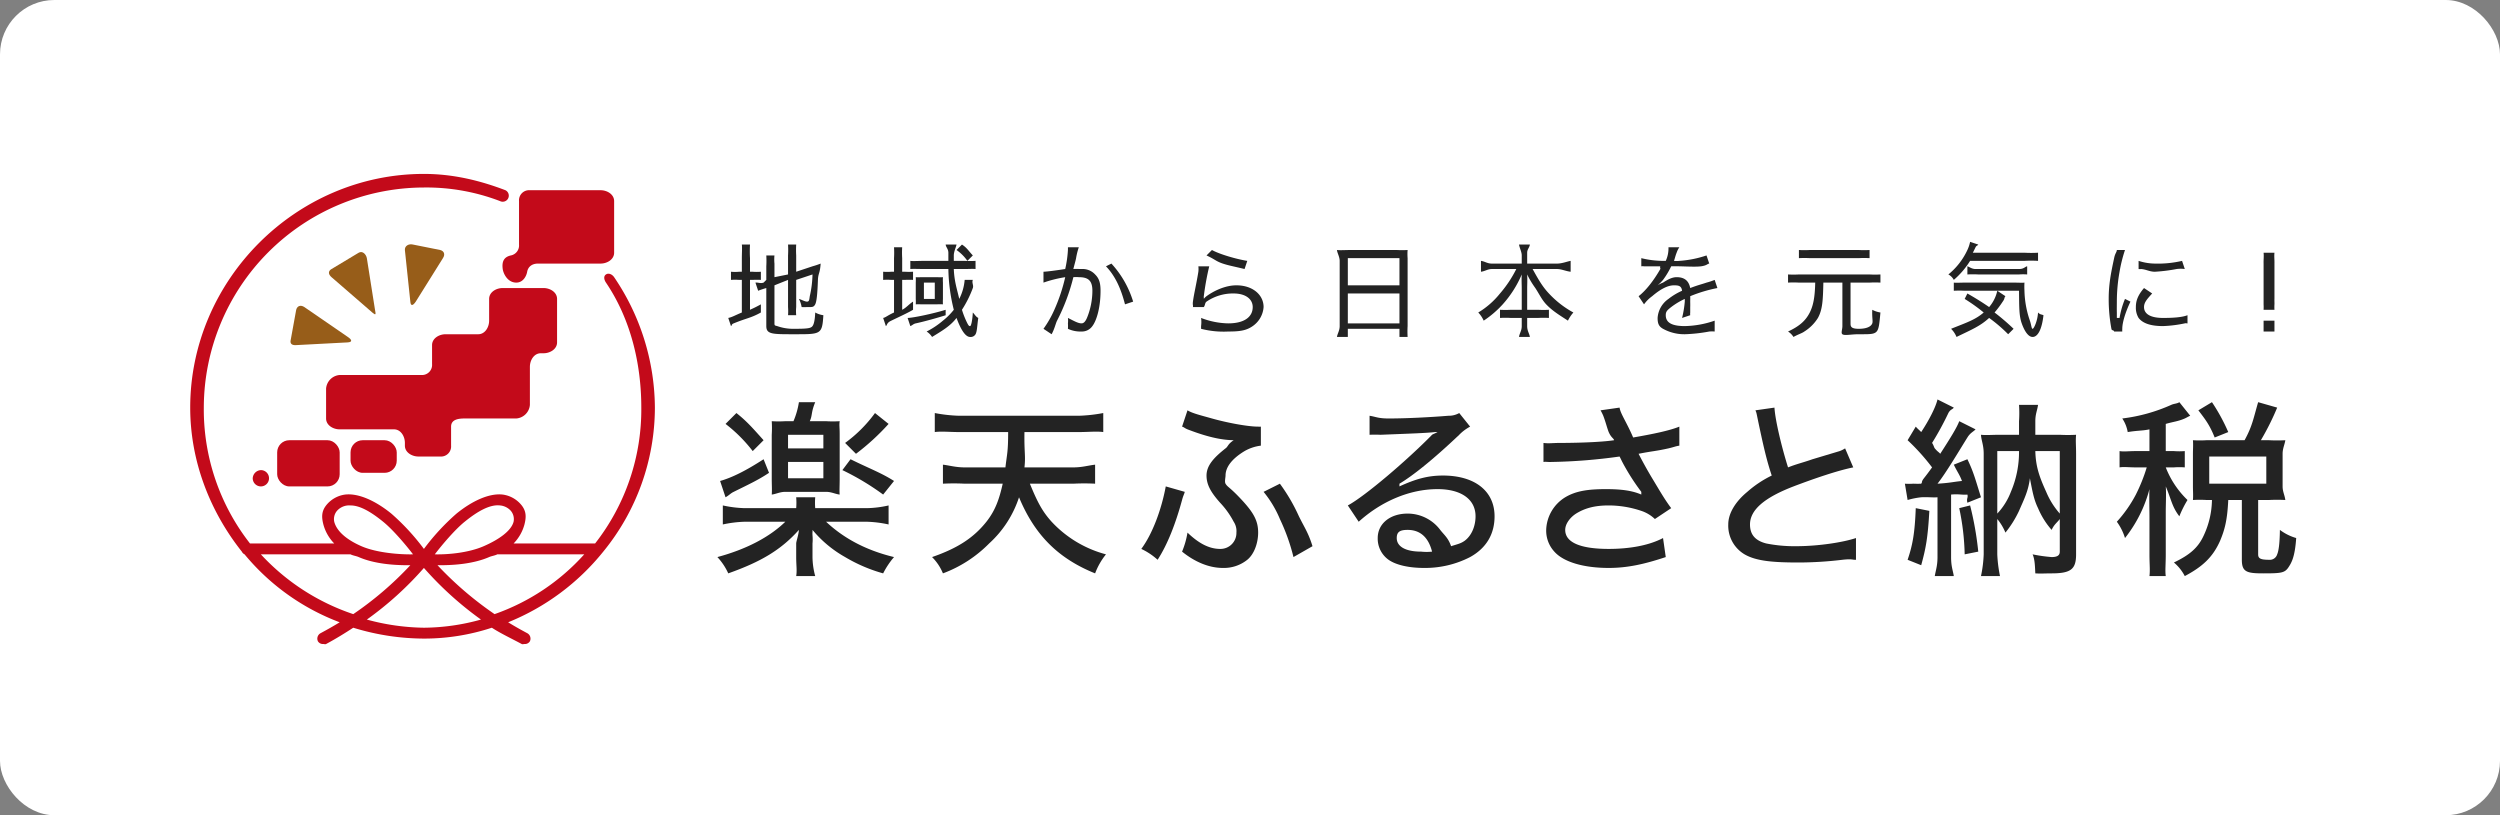
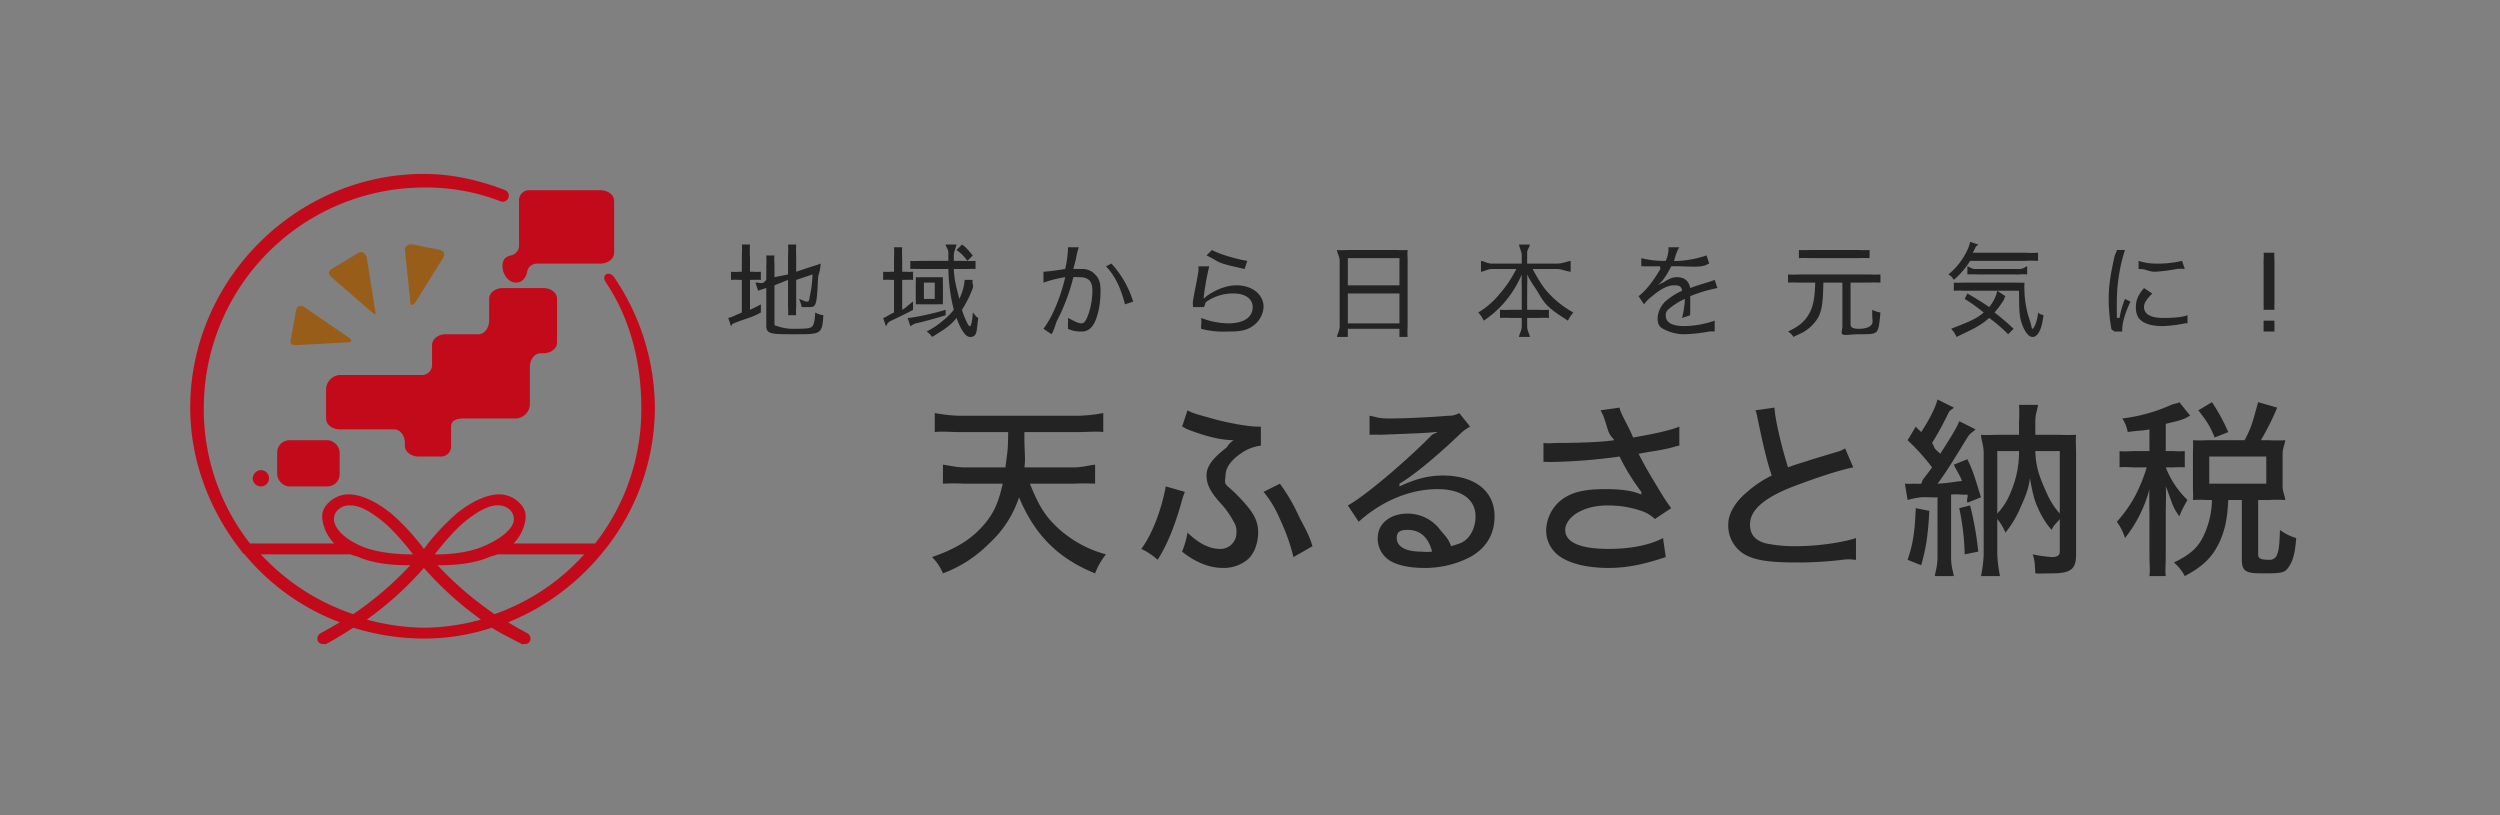
<svg xmlns="http://www.w3.org/2000/svg" width="920" height="300" viewBox="0 0 920 300" preserveAspectRatio="xMinYMid">
  <rect x="0" y="0" width="920" height="300" fill="#808080" stroke="none" />
  <defs>
    <clipPath id="a">
      <rect width="831" height="227" transform="translate(0.047)" fill="none" />
    </clipPath>
  </defs>
  <g transform="translate(-650 -7323)">
-     <rect width="920" height="300" rx="20" transform="translate(650 7323)" fill="#fff" />
    <g transform="translate(691.953 7359)">
      <g clip-path="url(#a)">
-         <path d="M262.047,156c5.938,5.588,13.966,10.344,25,13a29.935,29.935,0,0,0-4,6,57.319,57.319,0,0,1-14-6,42.793,42.793,0,0,1-12-10c.069.977-.072.533,0,2a16.222,16.222,0,0,1,0,3v5a27.374,27.374,0,0,0,1,7h-7c.348-2.165,0-3.858,0-7v-5c0-.768.859-3.042,1-5-6.636,7.4-13.986,11.737-26,16a22.488,22.488,0,0,0-4-6c10.688-2.863,19.271-7.412,25-13h-15a43.73,43.73,0,0,0-8,1v-7a42.073,42.073,0,0,0,8,1h19a25,25,0,0,0,0-4h7a24.91,24.91,0,0,0,0,4h19a38.3,38.3,0,0,0,8-1v7a42.925,42.925,0,0,0-8-1Zm-21-18c-4.051,2.723-8.112,4.557-13,7-1.187.561-1.534,1.163-3,2l-2-6c4.47-1.256,9.644-3.88,16-8Zm-12-22c3.982,3.142,6.159,5.74,10,10l-4,4a54.271,54.271,0,0,0-10-10Zm21,3a29.382,29.382,0,0,0,2-7h6c-1.605,3.913-.954,4.7-2,7h6a39.2,39.2,0,0,0,5,0c-.21,1.747,0,1.789,0,5v16c0,3.073-.141,4.534,0,6-1.466-.141-3.042-1-5-1h-15c-2.026,0-3.532.859-5,1,.14-1.676,0-3.274,0-6V124a39.284,39.284,0,0,0,0-5,38.743,38.743,0,0,0,5,0Zm-2,10h13v-5h-13Zm0,11h13v-6h-13Zm23-7c6.915,3.421,11.32,5,16,8l-4,5a93.882,93.882,0,0,0-15-9Zm14-13a85.25,85.25,0,0,1-12,11l-4-4a49.739,49.739,0,0,0,11-11Z" fill="#232323" />
        <path d="M337.047,142c2.654,6.5,4.508,10.157,8,14a41.968,41.968,0,0,0,20,12,25.158,25.158,0,0,0-4,7c-14.038-5.657-22.411-14.589-28-28a39.473,39.473,0,0,1-11,17,46.844,46.844,0,0,1-17,11,18.271,18.271,0,0,0-4-6c9.5-3.282,15.32-7.133,20-13,3.352-4.26,4.742-8.412,6-14h-14a76.31,76.31,0,0,0-8,0v-7c2.375.279,4.717,1,8,1h15c.558-4.959,1-5.526,1-13h-18c-3.631,0-6.625-.348-9,0v-7a55.552,55.552,0,0,0,9,1h44a57.491,57.491,0,0,0,9-1v7c-2.374-.348-5.438,0-9,0h-20c-.138,7.543.491,8.668,0,13h18c3.283,0,5.484-.721,8-1v7a76.31,76.31,0,0,0-8,0Z" fill="#232323" />
        <path d="M394.047,145c-.279,1.046-.511,1.183-1,3-2.375,8.731-5.367,16.414-9,22a24.417,24.417,0,0,0-6-4c4.192-5.657,7.463-14.687,9-23Zm1-30c1.815,1.118,4.809,1.813,9,3,5.169,1.466,12.947,3,17,3a4.569,4.569,0,0,0,1,0v7a15.911,15.911,0,0,0-6,2c-4.959,3-7,6.136-7,9,0,.7-.419,2.3,0,3,.768,1.328,1.458,1.11,6,6s6,7.88,6,12c0,3.492-1.275,7.766-4,10a13.719,13.719,0,0,1-9,3c-5.03,0-10.251-2.16-15-6a31.5,31.5,0,0,0,2-7c4.053,3.912,7.949,6,12,6a5.865,5.865,0,0,0,6-6,6.2,6.2,0,0,0-1-4,31.447,31.447,0,0,0-5-7c-3.493-3.912-5-6.717-5-10,0-3.7,2.74-6.648,7-10,.978-.7.766-1.532,3-3-4.678-.069-9.945-1.275-17-4-1.187-.489-1.092-.721-2-1Zm34,27a65.979,65.979,0,0,1,7,12c2.026,4.122,3.465,6.041,5,11l-7,4a73.361,73.361,0,0,0-5-14,39.945,39.945,0,0,0-6-10Z" fill="#232323" />
        <path d="M462.047,117c2.308.351,3.157,1,7,1,6.357,0,15.158-.443,22-1a7.772,7.772,0,0,0,4-1l4,5a16.186,16.186,0,0,0-4,3c-9.708,9.22-17.179,15.137-22,18v1c5.937-2.725,10.411-4,16-4,11.734,0,19,5.711,19,15,0,6.428-2.925,11.648-9,15a36.139,36.139,0,0,1-17,4c-5.588,0-10.344-1.114-13-3a9.55,9.55,0,0,1-4-8c0-5.307,4.572-9,11-9a15.013,15.013,0,0,1,12,6c1.4,1.817,2.951,2.927,4,6,2.375-.768,3.532-.951,5-2,2.723-2.024,4-5.648,4-9,0-6.147-5.126-10-14-10-10.266,0-20.755,4.528-29,12l-4-6c6.284-3.352,21.921-16.711,31-26,.209-.21,1.79-.79,2-1h-1c-2.513.348-9.386.58-20,1a38.645,38.645,0,0,0-4,0Zm14,42c-2.866,0-4,.766-4,3,0,3.073,3.13,5,9,5a18.774,18.774,0,0,0,4,0c-1.4-5.517-4.6-8-9-8" fill="#232323" />
        <path d="M526.047,127c1.955.279,3.344,0,6,0,5.517,0,15.041-.232,20-1-.281-.837-1.023-.836-2-3-.625-1.607-1.094-3.626-2-6a17.7,17.7,0,0,0-1-2l7-1c.349,2.306,2.554,5.271,5,11,7.262-1.259,13.438-2.534,17-4v7c-1.678.279-1.625.442-4,1-5.03,1.119-5.344.882-11,2,2.3,4.47,4.16,7.6,5,9,2.093,3.421,4.416,7.578,7,11l-6,4a13.328,13.328,0,0,0-5-3,37.778,37.778,0,0,0-12-2c-5.517,0-9.062,1.183-12,3-2.093,1.328-4,3.7-4,6,0,4.89,6.22,7,16,7,7.262,0,14.554-1.136,20-4l1,7c-7.963,2.653-14.152,4-21,4-9.355,0-16.647-2.228-20-6a11.4,11.4,0,0,1-3-8,14.6,14.6,0,0,1,7-12c3.982-2.375,8.5-3,15-3,5.588,0,9.648.532,13,2v-1a80.594,80.594,0,0,1-7-11c-.629-1.259-.581-1.232-1-2a201.185,201.185,0,0,1-25,2c-1.541.072-1.879-.138-3,0Z" fill="#232323" />
-         <path d="M611.047,114c.277,4.752,2.763,14.945,5,22,3.353-1.328,5.439-1.741,9-3l10-3a10.648,10.648,0,0,0,2-1l3,7c-5.659,1.116-14.457,4.134-22,7-10.685,4.12-16,8.622-16,14,0,3.422,1.6,5.882,6,7a52.58,52.58,0,0,0,11,1c8.1,0,17.184-1.393,22-3v8c-1.464.071-1.229-.418-5,0a137.343,137.343,0,0,1-16,1c-9.362,0-15.665-.485-20-3a12.27,12.27,0,0,1-6-11c0-4.4,3.018-8.717,7-12a39.965,39.965,0,0,1,9-6c-1.888-5.658-3.039-10.711-5-20-.7-3.423-.579-2.954-1-4Z" fill="#232323" />
+         <path d="M611.047,114c.277,4.752,2.763,14.945,5,22,3.353-1.328,5.439-1.741,9-3l10-3a10.648,10.648,0,0,0,2-1l3,7c-5.659,1.116-14.457,4.134-22,7-10.685,4.12-16,8.622-16,14,0,3.422,1.6,5.882,6,7a52.58,52.58,0,0,0,11,1c8.1,0,17.184-1.393,22-3v8c-1.464.071-1.229-.418-5,0a137.343,137.343,0,0,1-16,1c-9.362,0-15.665-.485-20-3a12.27,12.27,0,0,1-6-11c0-4.4,3.018-8.717,7-12a39.965,39.965,0,0,1,9-6c-1.888-5.658-3.039-10.711-5-20-.7-3.423-.579-2.954-1-4" fill="#232323" />
        <path d="M659.047,142a21.349,21.349,0,0,0,3,0c.558,0,1.6.07,3,0,.558-.7-.12-.534,1-2,.558-.7,1.813-2.324,3-4a78.5,78.5,0,0,0-9-10l3-5c1.049,1.188,1.161,1.091,2,2,3-4.542,5.37-9.278,6-12l6,3c-.558.77-1.233.6-2,2a109,109,0,0,1-6,11c.558.768.719,1.65,1,2,1.187,1.4,1.371,1.232,2,2,3.7-5.727,6.161-9.694,7-12l6,3c-.7.837-1.884,1.184-3,3-2.794,4.471-7.853,13.019-11,17,4.611-.278,5.648-.652,9-1-.839-2.306-1.741-3.347-3-6l5-2c2.308,4.749,3.045,7.785,5,14l-5,2c-.42-1.676.348-1.741,0-3-1.817.21-3.067-.278-6,0v23c0,3.421.647,4.836,1,7h-7c.348-2.164,1-3.717,1-7V147c-2.026.141-3.416-.138-6,0a28.361,28.361,0,0,0-5,1Zm9,10c-.563,9.918-1.255,13.644-3,20l-5-2c1.889-5.519,2.652-9.988,3-19Zm15-2a117.807,117.807,0,0,1,3,17l-5,1a90.1,90.1,0,0,0-2-17Zm33-26a55.926,55.926,0,0,0,6,0c-.21,2.234,0,3.855,0,7v37c0,5.379-1.8,7-9,7-2.375,0-3.974.141-6,0-.139-2.584-.161-5.114-1-7a55.647,55.647,0,0,0,7,1c2.165,0,3-.672,3-2V155c-.977,1.326-2.023,1.9-3,4a29.468,29.468,0,0,1-5-8c-1.536-3.145-2.022-5.971-3-11-.558,4.68-2.183,7.809-4,12a38.794,38.794,0,0,1-5,8,19.456,19.456,0,0,0-3-5v13a49.806,49.806,0,0,0,1,8h-7a46.315,46.315,0,0,0,1-8V131c0-3.283-.862-4.766-1-7,2.026.21,3.791,0,7,0h7v-5a43.249,43.249,0,0,0,0-6h7c-.282,2.027-1,3.346-1,6v5Zm-23,29a24.255,24.255,0,0,0,5-8,37.268,37.268,0,0,0,3-15h-8Zm14-23c.138,5.658,1.483,9.483,4,15a28.993,28.993,0,0,0,5,8V130Z" fill="#232323" />
        <path d="M749.047,122c-2.585.56-4.162.37-8,1a12.966,12.966,0,0,0-2-5,62.232,62.232,0,0,0,18-5c1.044-.489,2.233-.442,3-1l4,5c-.7.279-1.228.652-2,1-2.585,1.119-4.135,1.16-7,2v10h3a24.942,24.942,0,0,0,4,0v6a24.816,24.816,0,0,0-4,0h-3a33.454,33.454,0,0,0,8,12,39.674,39.674,0,0,0-3,6c-2.728-3.561-2.9-6.041-5-11,.21,2.1,0,6.9,0,9v16c0,3.982-.281,5.9,0,8h-6c.277-2.375,0-4.157,0-8V154c0-1.745-.143-7.694,0-10a49.116,49.116,0,0,1-9,18,20.075,20.075,0,0,0-3-6,47.746,47.746,0,0,0,7-10,62,62,0,0,0,4-10h-4c-2.723,0-4.393-.282-6,0v-6c1.607.279,3.277,0,6,0h5Zm35,4c2.866-5.166,3.322-8.274,5-14l7,2a94.585,94.585,0,0,1-6,12h3a56.972,56.972,0,0,0,6,0c-.21,1.538-1,2.975-1,5v12c0,1.958.79,3.255,1,5a56.975,56.975,0,0,0-6,0h-4v20c0,1.467.786,2,4,2a2.82,2.82,0,0,0,3-2c.486-1.118.929-3.552,1-9a18.489,18.489,0,0,0,6,3c-.486,7.2-1.813,9.253-3,11-1.325,1.815-2.643,2-9,2-6.146,0-8-.458-8-5V148h-5c-.348,7.124-1.184,10.67-3,15-2.723,6.146-6.572,9.578-13,13a16.418,16.418,0,0,0-4-5c5.8-2.794,8.907-5.389,11-10a31.816,31.816,0,0,0,3-13h-2a39.566,39.566,0,0,0-5,0c.138-1.745,0-3.183,0-5V131c0-1.535.138-3.324,0-5a39.614,39.614,0,0,0,5,0Zm-11-1c-1.888-4.751-3.554-6.786-6-10l5-3a69.275,69.275,0,0,1,6,11Zm-2,17h21V132h-21Z" fill="#232323" />
        <path d="M231.047,59c0-1.812.15-3.941,0-5h3a43.567,43.567,0,0,0,0,5v5h1a18.8,18.8,0,0,0,3,0v3a26.616,26.616,0,0,0-3,0h-1V78c1.474-.68,2.076-.941,4-2v3c-3.736,2.075-5.017,1.961-10,4-.906.338-.585.812-1,1l-1-3c1.4-.265,2.435-.941,5-2V67h-1a19.57,19.57,0,0,0-3,0V64a15.291,15.291,0,0,0,3,0h1Zm12,24c0,.832.171.773,1,1a17.471,17.471,0,0,0,6,1c5.1,0,6.395-.168,7-1,.451-.565.888-2.02,1-5a8.524,8.524,0,0,0,3,1c-.453,7.169-.887,7-11,7-7.773,0-10,.018-10-3V70h0a27.95,27.95,0,0,0-3,1l-1-3c1.1-.114,1.791.415,3,0l1-1V62a35.184,35.184,0,0,0,0-4h3a15.738,15.738,0,0,0,0,3v5l5-1V58a34.747,34.747,0,0,0,0-4h3a34.8,34.8,0,0,0,0,4v6l6-2a30.951,30.951,0,0,0,3-1c-.265,3.774-.888,3.434-1,6-.188,5.168-.471,7.979-1,9-.6,1.132-1.191,1-3,1a17.673,17.673,0,0,1-2,0,9.936,9.936,0,0,0-1-3c.906.226,2.168,1,3,1s.812-.83,1-2a39.178,39.178,0,0,0,1-8l-6,2V77a15.879,15.879,0,0,0,0,3h-3a19.343,19.343,0,0,0,0-3V67l-5,2Z" fill="#232323" />
        <path d="M287.047,59a34.386,34.386,0,0,0,0-4h3a34.383,34.383,0,0,0,0,4v5h1a26.268,26.268,0,0,0,3,0v3a25.654,25.654,0,0,0-3,0h-1V78c1.621-.83,2.417-2.02,4-3v3c-1.888,1.13-4.641,2.377-8,4-1.81.83-1.473,1.7-2,2l-1-3c.906-.15,1.511-.868,4-2V67h-1a19.851,19.851,0,0,0-3,0V64a19.941,19.941,0,0,0,3,0h1Zm19,21c-2.642.868-7.979,2.358-11,3-.9.188-1.32.774-2,1l-1-3h0c1.888,0,9.4-1.564,14-3Zm-8-17c-1.509,0-3.9-.115-5,0V60c.906.153,3.265,0,5,0h9V57c-.039-1.471-.85-1.906-1-3h4c-.151.944-1,2.567-1,4v2h4a34.192,34.192,0,0,0,4,0v3c-1.132-.115-2.529,0-4,0h-4c.189,4.68,1.245,7.567,2,11a18.844,18.844,0,0,0,2-7h3c-.453,1.095.377,1.944,0,3a40.7,40.7,0,0,1-4,8,31.438,31.438,0,0,0,2,5c.6,1.133.774,1,1,1,.415,0,.85-2.282,1-5,.83.867,1.1,1.547,2,2-.453,3.283-.432,4.942-1,6a2.057,2.057,0,0,1-2,1c-1.7,0-3.376-2.585-5-7-2.3,3.02-5.376,4.773-9,7a6.707,6.707,0,0,0-2-2,30.21,30.21,0,0,0,6-4,23.623,23.623,0,0,0,4-4,65.555,65.555,0,0,1-2-15Zm-3,5a17.529,17.529,0,0,0,0-2c.453.076,1.868,0,3,0h4c.868,0,2.358.076,3,0a16.988,16.988,0,0,0,0,2v6a16.439,16.439,0,0,0,0,2c-.906-.074-1.982,0-3,0h-5a17.427,17.427,0,0,0-2,0,17.5,17.5,0,0,0,0-2Zm3,6h4V68h-4Zm16-14a16.089,16.089,0,0,0-4-4l2-2c1.848,1.17,2.489,2.415,4,4Z" fill="#232323" />
        <path d="M342.047,64c1.359-.039,4.831-.509,8-1a42.646,42.646,0,0,0,1-7V55h4a24.388,24.388,0,0,0-1,4c-.188,1.018-.811,3.094-1,4,.906-.074,2.167,0,3,0a6.249,6.249,0,0,1,5,2c1.321,1.321,2,2.793,2,6,0,6-1.378,10.849-3,13a4.711,4.711,0,0,1-4,2,10.855,10.855,0,0,1-5-1,17.473,17.473,0,0,0,0-2,8.873,8.873,0,0,0,0-2c2.074,1.021,3.679,2,5,2,.906,0,1.509-.867,2-2a26.467,26.467,0,0,0,2-10c0-3.848-1.641-5-5-5a11.569,11.569,0,0,0-2,0,73.335,73.335,0,0,1-6,16c-.53,1.056-.867,2.887-2,5l-3-2a38.108,38.108,0,0,0,4-7,63.789,63.789,0,0,0,4-12,45.729,45.729,0,0,0-8,2Zm25-3a36.271,36.271,0,0,1,8,14l-3,1c-1.4-5.434-3.414-10.264-7-14Z" fill="#232323" />
        <path d="M403.047,62a100.347,100.347,0,0,0-2,11c-.076.453.076.661,0,1h0a4.877,4.877,0,0,1,1-1c2.565-1.886,6.812-4,11-4,6,0,10,3.508,10,8a9.275,9.275,0,0,1-4,7c-2.415,1.7-4.961,2-9,2a33.088,33.088,0,0,1-10-1V84h0a11.352,11.352,0,0,0,0-3,28.738,28.738,0,0,0,10,2c5.848,0,9-2.34,9-6,0-2.906-2.585-5-7-5a17.182,17.182,0,0,0-10,3c-.641.489-.435,1.247-1,2h-4c.112-.68-.151-.717,0-2,.379-2.868,1.321-6.735,2-11a8.8,8.8,0,0,0,0-2Zm1-6c2.677,1.512,8.923,3.359,13,4l-1,3c-3.812-.942-5.7-1.244-8-2-2.641-.906-2.678-1.453-6-3Z" fill="#232323" />
        <path d="M451.047,60c0-1.471-.887-2.867-1-4,1.207.151,3.264,0,5,0h17a34.775,34.775,0,0,0,4,0,19.913,19.913,0,0,0,0,3V84a35.059,35.059,0,0,0,0,4h-3V85h-19v3h-4c.151-1.17,1-2.3,1-4Zm3,9h19V59h-19Zm0,14h19V72h-19Z" fill="#232323" />
        <path d="M507.047,63c-1.509,0-2.6.847-4,1V60c1.435.188,2.3,1,4,1h11V58c0-1.321-.811-2.755-1-4h4c-.15,1.094-1,1.753-1,3v4h11c1.851,0,3.831-.812,5-1v4c-1.583-.153-3.414-1-5-1h-9c2.074,3.736,3.547,6.4,6,9a35.369,35.369,0,0,0,9,7,13.4,13.4,0,0,0-2,3c-2.98-1.962-5.585-3.47-8-6-1.624-1.736-2.6-3.85-4-6a33.036,33.036,0,0,1-3-5c.112,2.076,0,3.87,0,5v8h4a34.641,34.641,0,0,0,4,0v3a35.235,35.235,0,0,0-4,0h-4v3c0,1.773.812,2.755,1,4h-4c.153-1.321,1-2.226,1-4V81h-4a35.13,35.13,0,0,0-4,0V78a34.385,34.385,0,0,0,4,0h4V70c0-1.321-.112-3.076,0-5a39.6,39.6,0,0,1-7,11,37.107,37.107,0,0,1-7,6,10.656,10.656,0,0,0-2-3,30,30,0,0,0,8-7,43.177,43.177,0,0,0,6-9Z" fill="#232323" />
        <path d="M571.047,60a11,11,0,0,0,1-5h4a7.88,7.88,0,0,0-1,2c-.492,1.206-.773,2.624-1,3a8.823,8.823,0,0,0,2,0,39.187,39.187,0,0,0,10-2l1,3c-.717.077-.811.7-3,1-2.6.339-7.3-.112-11,0a30.7,30.7,0,0,1-3,5,19.75,19.75,0,0,1-2,2c-.226.151,0-.036,0,0h0c.226-.19-.112.077,0,0a9.877,9.877,0,0,1,2-1c1.586-1.019,3.226-2,5-2,2.83,0,4.473,1.282,5,4,2.944-1.134,4.15-1.359,6-2a23.521,23.521,0,0,0,3-1l1,3a52.145,52.145,0,0,0-10,3c.038,1.244,0,1.17,0,2,0,.414.038,1.244,0,2v2a4.4,4.4,0,0,0,0,1l-3,1a37.591,37.591,0,0,0,1-6V74a26.211,26.211,0,0,0-5,3c-1.547,1.2-2,1.717-2,3,0,2.379,1.681,4,7,4a35.4,35.4,0,0,0,11-2v4a11.866,11.866,0,0,0-2,0,58.237,58.237,0,0,1-9,1,16.194,16.194,0,0,1-8-2c-1.621-.9-2-2.037-2-4a9.253,9.253,0,0,1,4-7,23.044,23.044,0,0,1,5-3c-.226-1.849-1.3-2-3-2-2.3,0-5.018,1.433-8,4a13.111,13.111,0,0,0-3,3l-2-3c2.491-1.888,5.434-5.507,8-10,.112-.188-.226-.586,0-1h0c-.754,0-5.207.039-6,0-.377-.035.189,0,0,0a4.429,4.429,0,0,0-1,0V59a33.853,33.853,0,0,0,8,1Z" fill="#232323" />
        <path d="M620.047,68a35.282,35.282,0,0,0-4,0V65a35.237,35.237,0,0,0,4,0h26a35.178,35.178,0,0,0,4,0v3a35.325,35.325,0,0,0-4,0h-7V83c0,1.056.094,2,3,2,3.321,0,4.623-1.02,5-2,.3-.794-.15-2.094,0-5a9.387,9.387,0,0,0,3,1c-.791,8.3-.528,8-8,8-2.83,0-5.17.6-6,0-.6-.453,0-1.717,0-3V68h-7c-.153,6.263-.262,9.831-2,13a15.746,15.746,0,0,1-5,5c-.942.68-2.188.982-4,2a6.343,6.343,0,0,0-2-2c4.451-2.074,6.529-4.132,8-7,1.245-2.492,1.886-5.452,2-11Zm26-9a34.94,34.94,0,0,0-4,0h-18a34.8,34.8,0,0,0-4,0V56a34.019,34.019,0,0,0,4,0h18a33.934,33.934,0,0,0,4,0Z" fill="#232323" />
        <path d="M683.047,60a30.506,30.506,0,0,1-6,7,4.772,4.772,0,0,0-2-2,25.452,25.452,0,0,0,7-9,13.346,13.346,0,0,0,1-3l3,1c-.226.453-.659.282-1,1-.377.753-.585,1.246-1,2h19a43.612,43.612,0,0,0,5,0v3a41.867,41.867,0,0,0-5,0Zm14,27a54.954,54.954,0,0,0-7-6c-3.319,3.056-6.49,4.32-12,7a9.082,9.082,0,0,0-2-3c5.4-2.189,8.9-3.282,12-6a62.789,62.789,0,0,0-7-5l1-2c2.944,1.7,5.206,3.076,8,5a13.594,13.594,0,0,0,3-6l3,2c-.6.756-.1.756-1,2a38.885,38.885,0,0,1-3,4,82.174,82.174,0,0,1,7,6Zm-16-16a35.071,35.071,0,0,0-4,0V68c.906.115,2.453,0,4,0h18c2.339,0,2.906.115,4,0a26.77,26.77,0,0,0,0,3,35.838,35.838,0,0,0,2,11c.529,1.509.585,3,1,3,.453,0,1.809-2.831,2-6,.868.868,1.056.585,2,1-.605,5.395-2.152,8-4,8-1.547,0-2.944-2.02-4-5-1.018-2.869-.926-6-1-12Zm1-9c.6.114,1.568,1,3,1h16c1.85,0,2.209-.886,3-1v3a19.246,19.246,0,0,0-3,0h-15a35.071,35.071,0,0,0-4,0Z" fill="#232323" />
        <path d="M738.047,81a31.147,31.147,0,0,1,2-7l2,1c-1.886,4-3,7.7-3,10a8.676,8.676,0,0,0,0,1h-3c-.077-.6-.888-.247-1-1a59.61,59.61,0,0,1-1-11c0-5.284.791-9.416,2-15,.376-1.888.926-2.056,1-3h3a52.353,52.353,0,0,0-2,8,62.306,62.306,0,0,0-1,11c0,.756-.039,2.982,0,4v2Zm12-9c-1.962,2.15-3,3.338-3,5,0,2.565,2.434,4,7,4,3.4,0,6.849-.168,9-1v3c-.491.074-.206-.153-1,0a46.969,46.969,0,0,1-8,1c-4.454,0-7.415-.962-9-3a7.246,7.246,0,0,1-1-4c0-2.224.661-4.282,3-7Zm-5-12a20.176,20.176,0,0,0,6,1,38.906,38.906,0,0,0,10-1l1,3a11.384,11.384,0,0,0-3,0,60.116,60.116,0,0,1-8,1c-1.927,0-3.076-.809-5-1a4.009,4.009,0,0,1-1,0c-.226-.038.3.038,0,0Z" fill="#232323" />
        <path d="M791.047,78a17.546,17.546,0,0,0,0-2V61c-.039-1.624.15-2.6,0-4h4c-.15,1.435.038,2.453,0,4V74c-.038.6.038,1.623,0,2h0a17.211,17.211,0,0,0,0,2Zm0,4h4v4h-4Z" fill="#232323" />
        <path d="M96.047,78c.354,1.757.359,2.17-1,1l-15-13c-1.183-1.018-1.348-2.211,0-3l10-6c1.347-.788,2.692.47,3,2Z" fill="#975d19" />
        <path d="M86.047,88c1.493.992,1.788,1.866,0,2l-19,1c-1.557.117-2.4-.49-2-2l2-11c.395-1.51,1.7-1.864,3-1Z" fill="#975d19" />
        <path d="M109.047,75c.134,1.788,1.007,1.493,2,0l10-16c.864-1.3.51-2.6-1-3l-10-2c-1.51-.4-3.117.444-3,2Z" fill="#975d19" />
        <path d="M138.047,82c0,2.46-1.54,5-4,5h-12c-2.46,0-5,1.54-5,4v7a3.718,3.718,0,0,1-4,4h-30a5.443,5.443,0,0,0-5,5v11c0,2.46,2.54,4,5,4h20c2.46,0,4,2.54,4,5v1c0,2.46,2.54,4,5,4h8a3.718,3.718,0,0,0,4-4v-7c0-2.58,2.54-3,5-3h19a5.443,5.443,0,0,0,5-5V99c0-2.46,1.54-5,4-5h1c2.46,0,5-1.539,5-4V74c0-2.46-2.54-4-5-4h-15c-2.46,0-5,1.54-5,4Z" fill="#c30a1a" />
-         <rect width="17" height="12" rx="4.473" transform="translate(87.047 126)" fill="#c30a1a" />
        <rect width="23" height="17" rx="4.473" transform="translate(60.047 126)" fill="#c30a1a" />
        <path d="M51.047,140a3,3,0,1,0,3-3,3.166,3.166,0,0,0-3,3" fill="#c30a1a" />
        <path d="M153.047,34a3.718,3.718,0,0,0-4,4V54a3.735,3.735,0,0,1-3,4c-2.333.518-3.413,2-3,5,.232,1.695,1.791,5,5,5,2.392,0,3.679-2.212,4-4,.287-1.6,1.54-3,4-3h23c2.46,0,5-1.539,5-4V38c0-2.46-2.54-4-5-4Z" fill="#c30a1a" />
        <path d="M180.047,167a83.874,83.874,0,0,0,19-53,86.2,86.2,0,0,0-15-48c-.675-1-2-1.676-3-1s-.677,2,0,3c9.049,13.382,13,29.781,13,46a80.052,80.052,0,0,1-17,50h-30a15.955,15.955,0,0,0,4-7c.711-2.776.656-4.852-1-7a10.713,10.713,0,0,0-7-4c-4.894-.569-11.17,2.268-17,7a83.13,83.13,0,0,0-12,13,83.033,83.033,0,0,0-12-13c-5.829-4.732-12.11-7.568-17-7a10.713,10.713,0,0,0-7,4c-1.655,2.148-1.712,4.224-1,7a15.946,15.946,0,0,0,4,7h-31a80.058,80.058,0,0,1-17-50,81.179,81.179,0,0,1,81-81,75.915,75.915,0,0,1,28,5,2.236,2.236,0,1,0,2-4c-9.7-3.7-19.533-6-30-6-47.007,0-86,38.992-86,86,0,19.972,7.454,38.452,19,53a2.1,2.1,0,0,0,1,1,83.682,83.682,0,0,0,35,25c-2.206,1.363-4.556,2.688-7,4a2.272,2.272,0,0,0-1,3,2.167,2.167,0,0,0,2,1c.349,0,.669.177,1,0,3.647-1.96,6.874-3.965,10-6a89.1,89.1,0,0,0,26,4,79.793,79.793,0,0,0,25-4c3.185,2.082,7.269,4,11,6,.331.177.652,0,1,0a2.165,2.165,0,0,0,2-1,2.272,2.272,0,0,0-1-3c-2.532-1.36-4.721-2.586-7-4a86.522,86.522,0,0,0,35-26c.138-.125-.1.157,0,0m-51-11c4.836-3.923,9.332-6.426,13-6a6.007,6.007,0,0,1,4,2,4.736,4.736,0,0,1,1,4c-.853,3.324-5.3,6.514-11,9-5.654,2.47-13.275,3.114-18,3,2.708-3.548,7.377-9.06,11-12m-47-4a6.007,6.007,0,0,1,4-2,9.014,9.014,0,0,1,1,0c3.518,0,7.591,2.424,12,6,3.622,2.94,8.291,8.452,11,12-4.717.107-13.339-.526-19-3-5.7-2.486-9.148-5.676-10-9a4.733,4.733,0,0,1,1-4m-28,16h33c.866.463,2.039.58,3,1,5.7,2.49,12.831,3,18,3,.311,0,.707,0,1,0a123.547,123.547,0,0,1-21,18,81.51,81.51,0,0,1-34-22m60,27a83.343,83.343,0,0,1-21-3,121.986,121.986,0,0,0,21-19,124.307,124.307,0,0,0,21,19,79.866,79.866,0,0,1-21,3m26-5a126.668,126.668,0,0,1-21-18c.291,0,.692,0,1,0,5.169,0,12.3-.51,18-3,.96-.42,2.134-.537,3-1h32a79.851,79.851,0,0,1-33,22" fill="#c30a1a" />
      </g>
    </g>
  </g>
</svg>